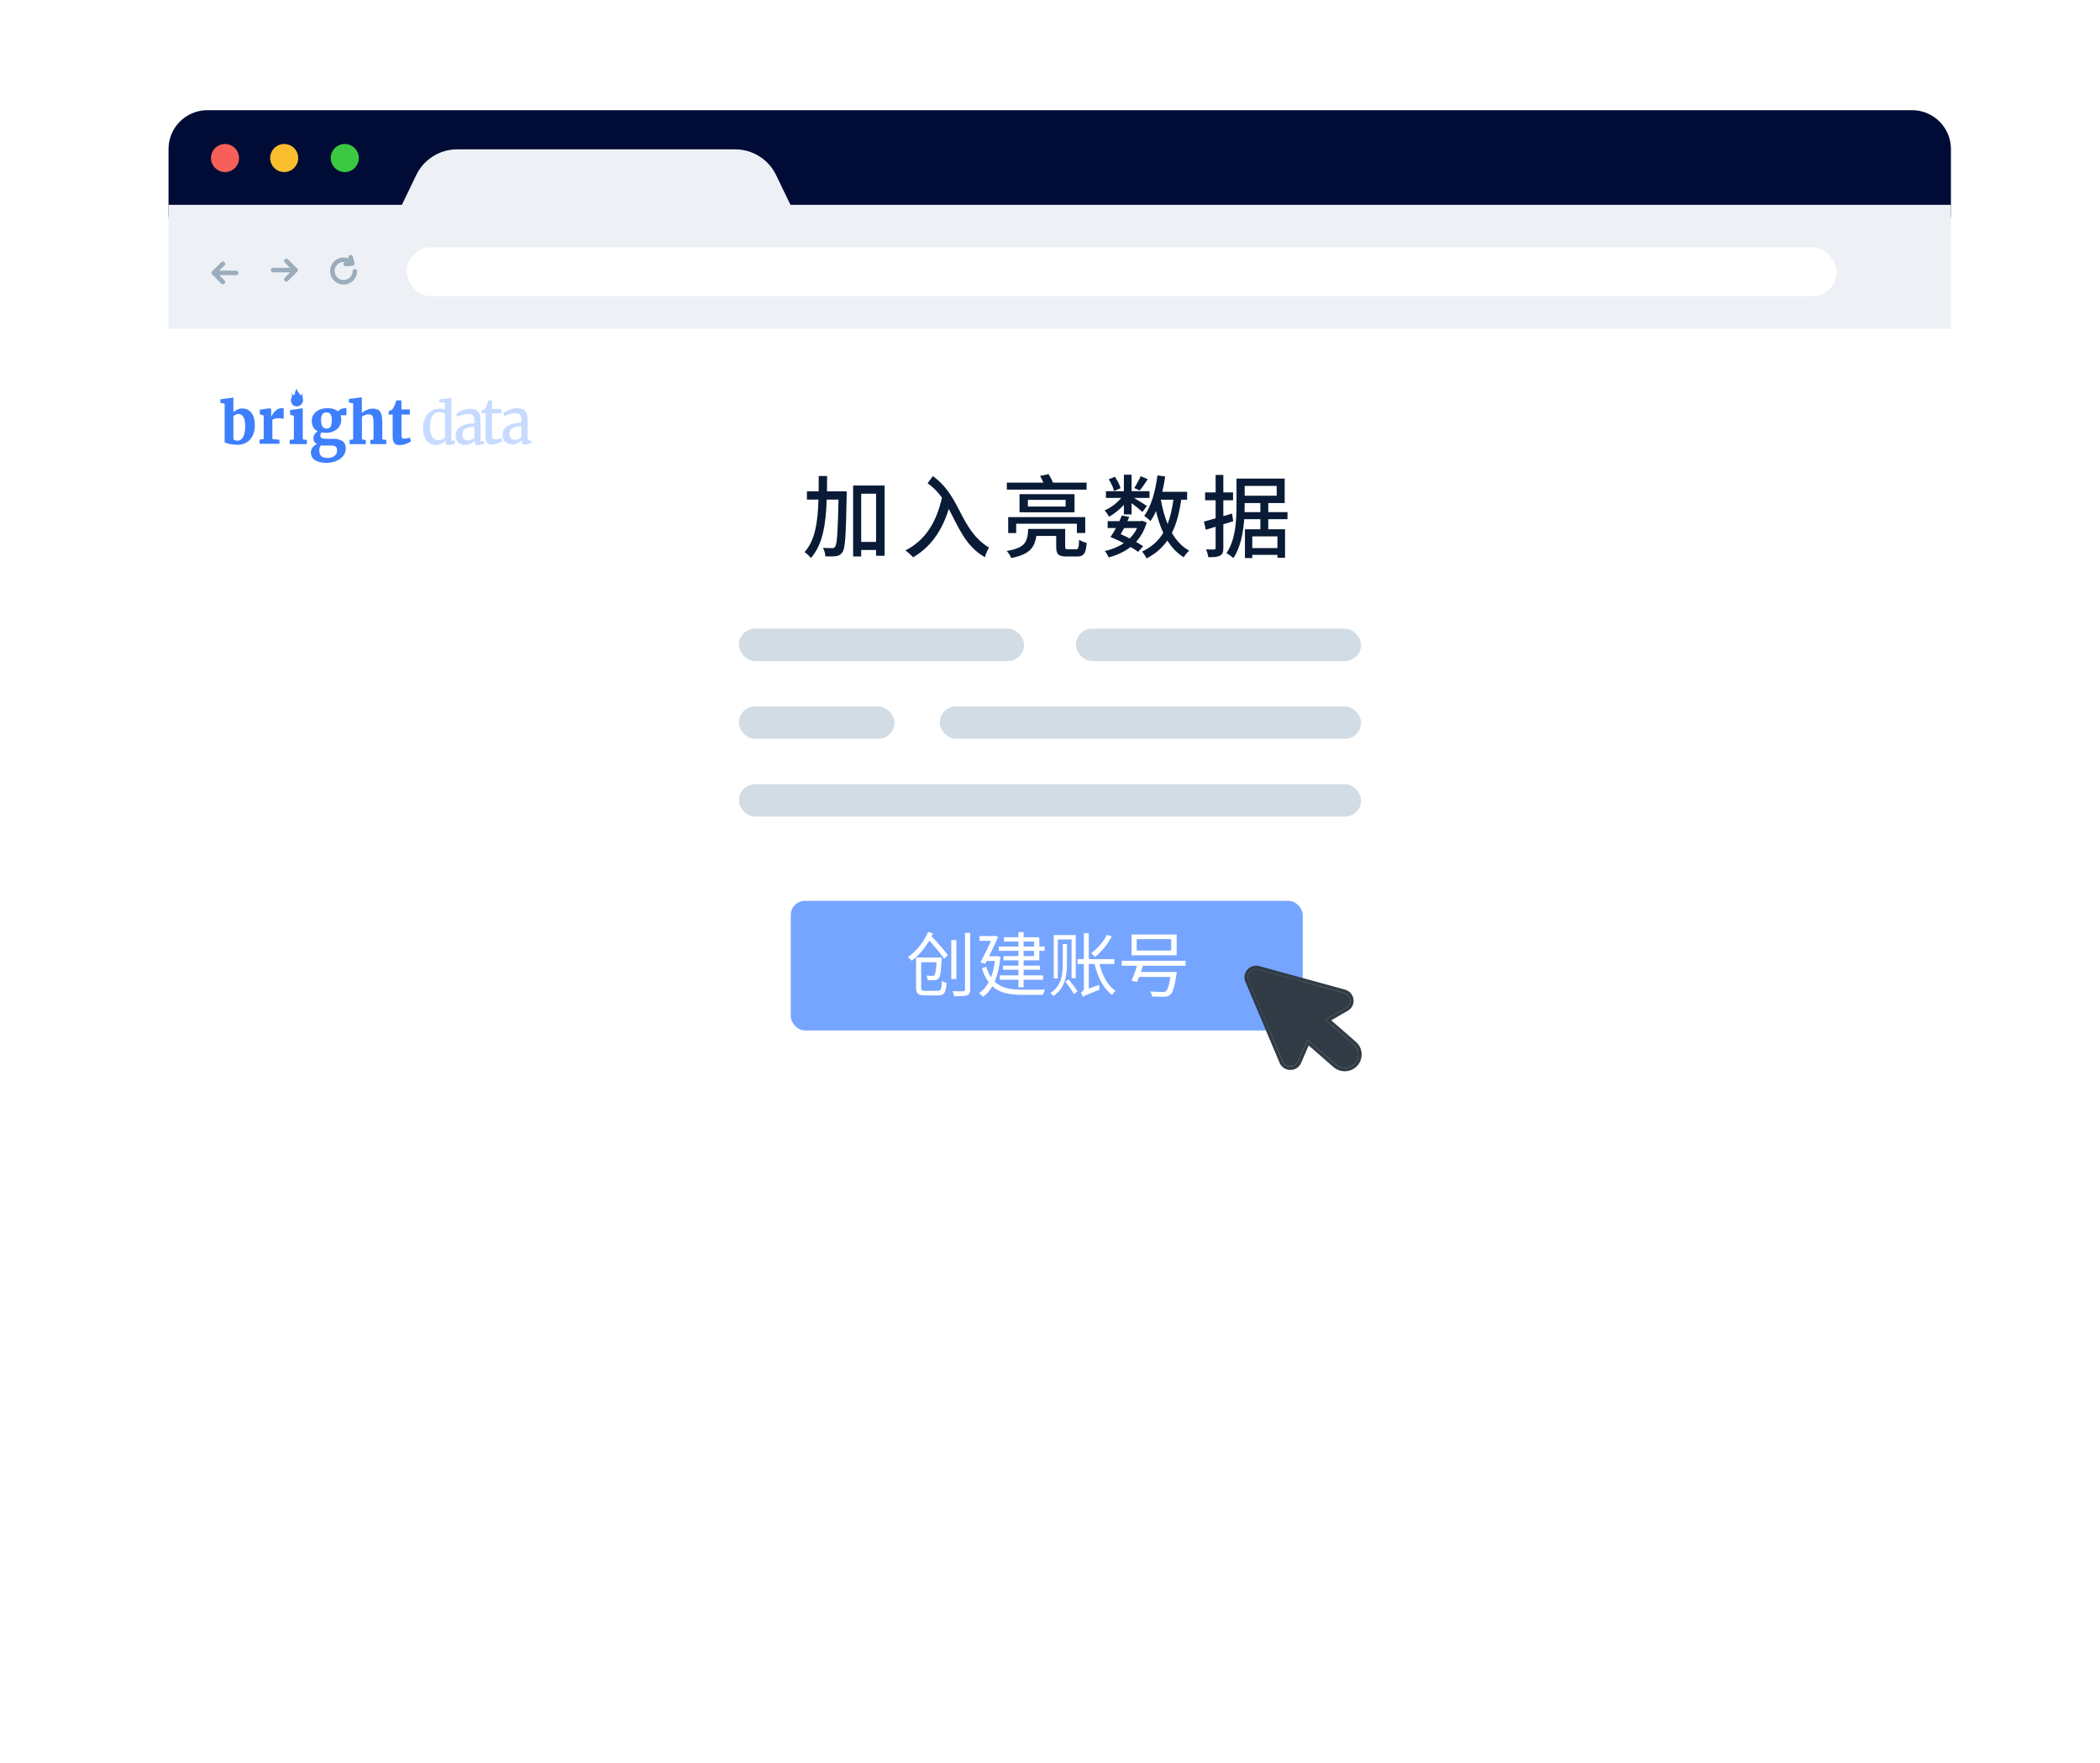
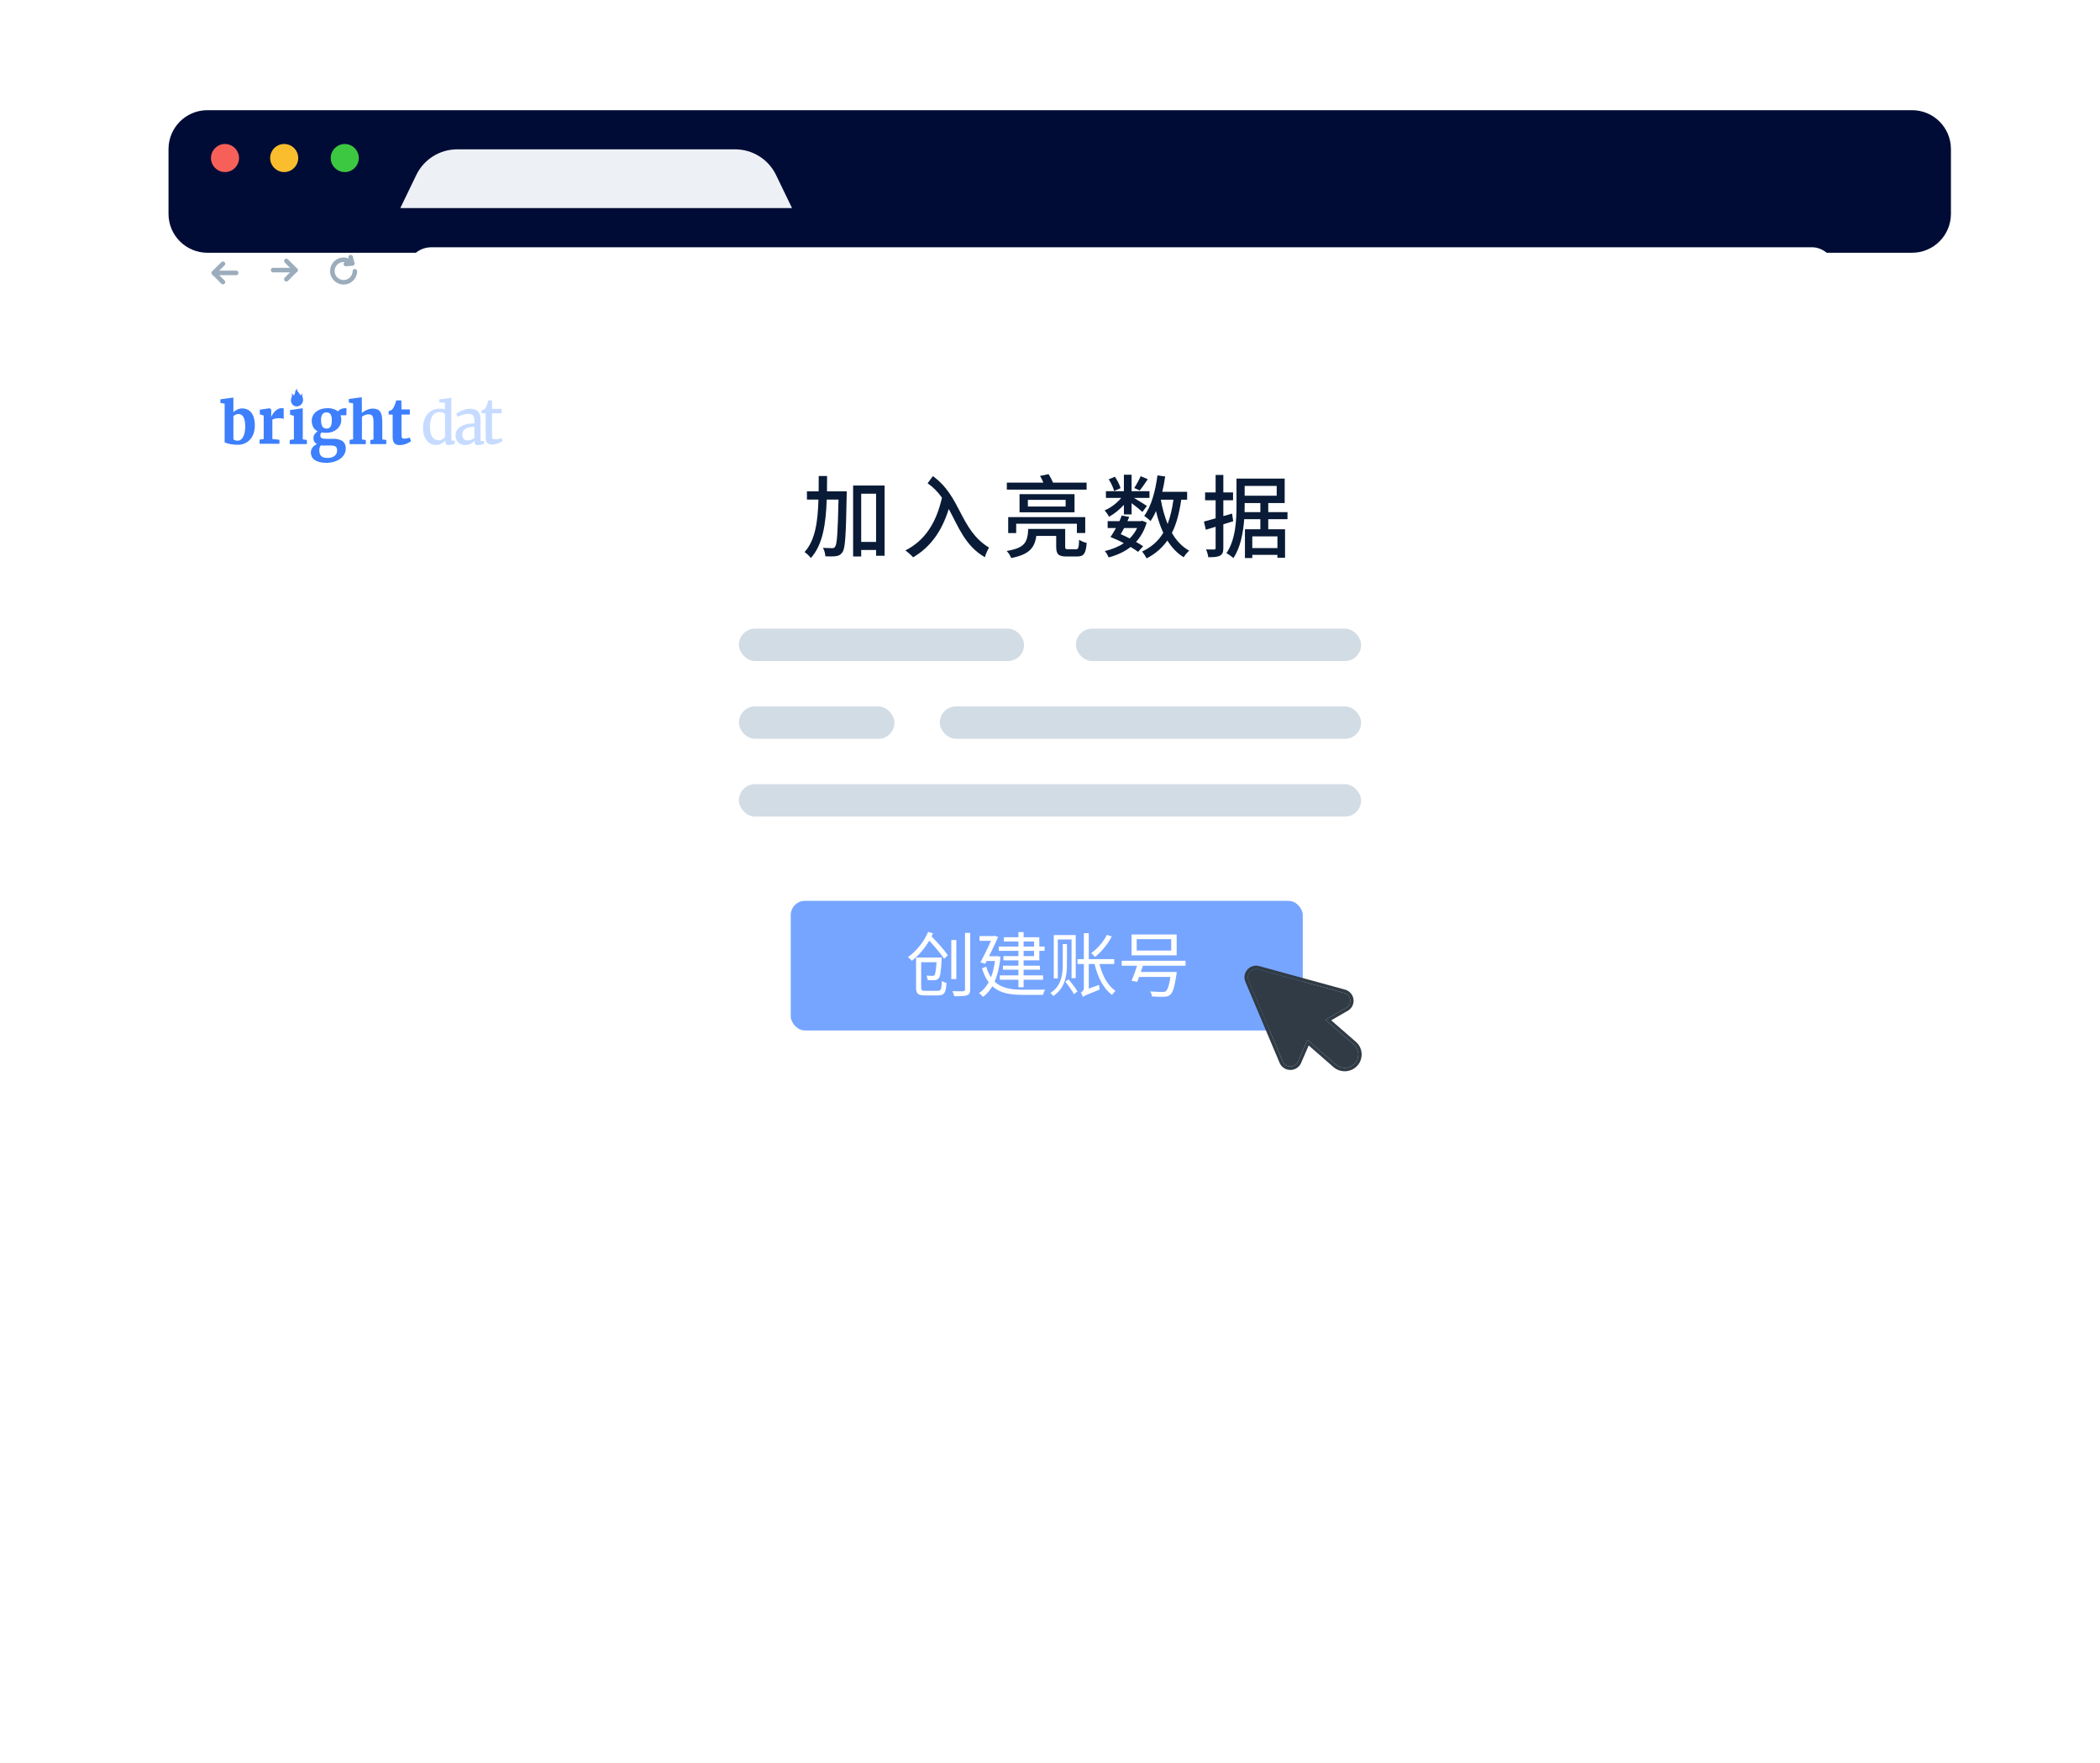
<svg xmlns="http://www.w3.org/2000/svg" width="324" height="272" viewBox="0 0 324 272" fill="none">
  <g filter="url(#filter0_d_2591_42343)">
    <rect x="26" y="17" width="275" height="167.216" rx="10" fill="white" />
  </g>
  <path d="M44.989 60.712C45.036 60.819 45.058 60.935 45.054 61.051C45.05 61.168 45.019 61.282 44.965 61.385C44.894 61.55 44.87 61.732 44.896 61.91C44.922 62.088 44.996 62.256 45.11 62.395C45.22 62.529 45.369 62.627 45.536 62.676C45.703 62.724 45.881 62.721 46.046 62.666C46.285 62.596 46.488 62.438 46.616 62.225C46.745 62.012 46.788 61.758 46.737 61.514C46.701 61.255 46.556 60.996 46.689 60.712C46.568 60.775 46.568 60.775 46.422 61.035C46.288 60.867 46.168 60.685 46.022 60.505C45.901 60.362 45.78 60.233 45.852 60C45.725 60.064 45.63 60.176 45.585 60.31C45.548 60.438 45.524 60.569 45.499 60.699C45.49 60.764 45.467 60.827 45.431 60.883C45.396 60.939 45.349 60.986 45.294 61.022C45.237 60.883 45.127 60.772 44.989 60.712V60.712Z" fill="#3D7FFC" />
  <path d="M34.66 68.254V62.285L34 62.167V61.614L35.72 61.382L36.009 61.34V63.61C36.083 63.528 36.167 63.456 36.26 63.395C36.356 63.323 36.46 63.26 36.569 63.208C36.687 63.153 36.81 63.108 36.936 63.074C37.075 63.038 37.219 63.02 37.362 63.021C37.62 63.018 37.876 63.066 38.114 63.164C38.353 63.265 38.565 63.42 38.732 63.618C38.925 63.863 39.069 64.141 39.158 64.439C39.27 64.839 39.323 65.254 39.316 65.669C39.319 66.065 39.26 66.459 39.141 66.837C39.032 67.18 38.856 67.498 38.623 67.772C38.398 68.037 38.119 68.25 37.805 68.397C37.462 68.555 37.088 68.634 36.711 68.629C36.448 68.629 36.187 68.614 35.926 68.584C35.718 68.562 35.513 68.526 35.31 68.477C35.165 68.444 35.023 68.401 34.884 68.35C34.807 68.325 34.732 68.293 34.66 68.254V68.254ZM36.806 63.884C36.641 63.879 36.477 63.916 36.33 63.99C36.209 64.05 36.102 64.132 36.012 64.232V67.762C36.066 67.846 36.149 67.907 36.246 67.931C36.377 67.977 36.516 67.998 36.655 67.995C36.842 68.001 37.026 67.941 37.173 67.826C37.329 67.701 37.455 67.542 37.54 67.362C37.644 67.144 37.717 66.913 37.758 66.676C37.81 66.399 37.835 66.118 37.834 65.837C37.837 65.56 37.816 65.284 37.774 65.01C37.744 64.796 37.679 64.589 37.583 64.395C37.51 64.242 37.398 64.11 37.257 64.014C37.123 63.926 36.966 63.881 36.806 63.884V63.884Z" fill="#3D7FFC" />
  <path d="M40.049 68.47V67.834L40.685 67.745V64.121L40.083 63.924V63.219L41.588 62.99H41.612L41.846 63.195V63.587L41.838 64.318H41.855C41.906 64.187 41.97 64.062 42.046 63.944C42.145 63.784 42.26 63.635 42.389 63.498C42.525 63.353 42.683 63.23 42.857 63.133C43.032 63.033 43.231 62.981 43.433 62.982C43.502 62.98 43.572 62.983 43.641 62.991C43.691 63 43.732 63.009 43.769 63.018V64.649C43.691 64.607 43.606 64.58 43.518 64.569C43.358 64.539 43.196 64.524 43.033 64.525C42.933 64.525 42.825 64.534 42.724 64.542C42.626 64.551 42.528 64.569 42.432 64.596C42.35 64.613 42.269 64.637 42.19 64.667C42.132 64.687 42.075 64.714 42.023 64.747V67.743L43.117 67.858V68.474L40.049 68.47Z" fill="#3D7FFC" />
  <path d="M44.701 68.522V67.886L45.344 67.797V64.178L44.751 63.973V63.27L46.371 63.038L46.714 63.001V67.79L47.35 67.888V68.523L44.701 68.522Z" fill="#3D7FFC" />
  <path d="M50.294 66.783C50.062 66.785 49.831 66.766 49.602 66.727C49.55 66.785 49.507 66.851 49.475 66.922C49.438 67.004 49.42 67.093 49.423 67.183C49.418 67.28 49.439 67.376 49.483 67.462C49.529 67.532 49.596 67.587 49.674 67.619C49.778 67.663 49.889 67.688 50.002 67.694C50.141 67.703 50.296 67.712 50.478 67.712H51.386C51.9 67.677 52.413 67.8 52.855 68.065C53.024 68.207 53.156 68.387 53.241 68.59C53.325 68.794 53.359 69.015 53.34 69.234C53.345 69.551 53.261 69.863 53.098 70.135C52.935 70.409 52.714 70.643 52.45 70.821C52.162 71.017 51.844 71.164 51.509 71.257C51.146 71.362 50.77 71.415 50.392 71.415H50.383C50.014 71.424 49.644 71.383 49.285 71.294C49.017 71.227 48.763 71.114 48.533 70.961C48.348 70.831 48.199 70.656 48.101 70.452C48.006 70.249 47.958 70.027 47.962 69.803C47.962 69.657 47.988 69.512 48.04 69.375C48.092 69.245 48.161 69.123 48.248 69.013C48.333 68.901 48.435 68.804 48.551 68.724C48.66 68.644 48.779 68.578 48.906 68.53C48.743 68.44 48.604 68.312 48.499 68.158C48.403 67.999 48.355 67.816 48.361 67.629C48.354 67.405 48.417 67.184 48.542 66.998C48.67 66.821 48.828 66.667 49.009 66.543C48.717 66.411 48.476 66.186 48.326 65.903C48.172 65.602 48.094 65.267 48.101 64.928C48.097 64.652 48.159 64.378 48.282 64.13C48.403 63.892 48.574 63.683 48.784 63.517C49.007 63.345 49.258 63.213 49.527 63.128C49.82 63.034 50.127 62.988 50.434 62.99H50.443C51.046 62.943 51.646 63.111 52.138 63.463C52.189 63.402 52.247 63.346 52.311 63.297C52.388 63.235 52.472 63.182 52.561 63.139C52.661 63.091 52.765 63.054 52.873 63.028C52.991 62.998 53.113 62.982 53.235 62.981H53.451V64.077H52.548C52.583 64.183 52.609 64.292 52.625 64.402C52.643 64.525 52.652 64.649 52.651 64.773C52.654 65.052 52.595 65.328 52.478 65.581C52.362 65.824 52.198 66.042 51.995 66.22C51.775 66.403 51.523 66.544 51.251 66.638C50.943 66.74 50.619 66.789 50.294 66.783ZM50.06 68.76C49.878 68.76 49.696 68.744 49.516 68.713C49.447 68.799 49.389 68.892 49.343 68.992C49.285 69.143 49.258 69.304 49.265 69.466C49.26 69.654 49.286 69.843 49.343 70.023C49.391 70.165 49.474 70.292 49.584 70.394C49.698 70.494 49.834 70.564 49.981 70.598C50.159 70.645 50.343 70.667 50.526 70.662H50.535C50.718 70.663 50.901 70.642 51.078 70.598C51.247 70.556 51.408 70.488 51.554 70.394C51.69 70.304 51.802 70.183 51.883 70.041C51.97 69.892 52.014 69.722 52.01 69.549C52.011 69.424 51.996 69.299 51.967 69.178C51.943 69.079 51.889 68.992 51.811 68.927C51.723 68.856 51.62 68.808 51.509 68.788C51.347 68.755 51.181 68.74 51.016 68.742H50.058L50.06 68.76ZM50.406 66.135C50.543 66.138 50.678 66.103 50.795 66.033C50.898 65.966 50.981 65.873 51.037 65.764C51.099 65.635 51.14 65.497 51.158 65.356C51.183 65.193 51.194 65.028 51.193 64.864C51.218 64.54 51.152 64.215 51.002 63.926C50.93 63.826 50.833 63.747 50.721 63.697C50.608 63.646 50.485 63.626 50.362 63.639H50.353C50.233 63.63 50.112 63.653 50.003 63.705C49.894 63.757 49.8 63.837 49.731 63.936C49.581 64.204 49.512 64.51 49.532 64.817C49.532 64.994 49.546 65.171 49.575 65.346C49.6 65.492 49.646 65.632 49.713 65.764C49.779 65.874 49.871 65.967 49.981 66.033C50.112 66.104 50.258 66.139 50.406 66.134V66.135Z" fill="#3D7FFC" />
  <path d="M53.938 68.519V67.883L54.481 67.785V62.233L53.821 62.117V61.564L55.534 61.332L55.633 61.314H55.819L55.834 63.047L55.819 63.721C55.896 63.654 55.979 63.595 56.068 63.546C56.194 63.454 56.328 63.373 56.469 63.304C56.628 63.23 56.793 63.168 56.962 63.117C57.145 63.071 57.333 63.048 57.521 63.047C57.764 63.042 58.005 63.085 58.231 63.175C58.416 63.258 58.573 63.395 58.682 63.567C58.803 63.772 58.882 64 58.916 64.236C58.961 64.552 58.983 64.871 58.979 65.19V67.793L59.598 67.891V68.527H57.134V67.911L57.627 67.804V65.178C57.63 64.991 57.618 64.803 57.593 64.617C57.581 64.48 57.542 64.347 57.477 64.225C57.427 64.126 57.344 64.048 57.243 64.002C57.119 63.952 56.985 63.928 56.851 63.931C56.755 63.93 56.66 63.942 56.567 63.967C56.466 63.994 56.375 64.02 56.291 64.047C56.205 64.079 56.121 64.117 56.041 64.163C55.972 64.203 55.905 64.248 55.841 64.296V67.8L56.442 67.898V68.534H53.937L53.938 68.519Z" fill="#3D7FFC" />
  <path d="M60.582 67.43V63.971H59.964V63.436C59.989 63.427 60.022 63.418 60.072 63.4C60.121 63.383 60.172 63.356 60.231 63.337C60.289 63.318 60.331 63.292 60.382 63.273C60.412 63.264 60.44 63.249 60.465 63.229C60.598 63.1 60.703 62.945 60.774 62.774C60.807 62.711 60.832 62.641 60.874 62.551C60.916 62.461 60.938 62.382 60.974 62.291C61.01 62.201 61.038 62.113 61.065 62.024C61.091 61.935 61.114 61.855 61.139 61.782H61.924L61.941 63.173H63.235V63.975H61.943V66.579C61.943 66.829 61.943 67.024 61.951 67.176C61.953 67.288 61.97 67.399 62.001 67.506C62.011 67.539 62.028 67.569 62.051 67.593C62.074 67.618 62.103 67.637 62.135 67.649C62.213 67.673 62.294 67.685 62.376 67.685H62.385C62.46 67.683 62.535 67.677 62.61 67.667C62.686 67.656 62.762 67.642 62.836 67.622C62.911 67.605 62.978 67.587 63.044 67.569C63.099 67.555 63.152 67.537 63.203 67.516H63.212L63.42 68.069C63.318 68.15 63.209 68.223 63.094 68.285C62.956 68.359 62.814 68.424 62.668 68.481C62.508 68.543 62.343 68.591 62.175 68.624C62.005 68.659 61.832 68.677 61.658 68.677H61.65C61.482 68.682 61.315 68.654 61.157 68.597C61.026 68.547 60.911 68.464 60.823 68.356C60.735 68.239 60.672 68.105 60.639 67.963C60.597 67.789 60.578 67.61 60.582 67.43V67.43Z" fill="#3D7FFC" />
  <path d="M67.24 68.657C66.981 68.657 66.725 68.602 66.488 68.496C66.244 68.384 66.029 68.216 65.862 68.006C65.667 67.76 65.52 67.479 65.428 67.179C65.313 66.798 65.259 66.4 65.269 66.002C65.265 65.609 65.324 65.218 65.444 64.843C65.555 64.503 65.727 64.186 65.953 63.908C66.174 63.644 66.451 63.43 66.763 63.283C67.101 63.129 67.469 63.053 67.84 63.06C67.98 63.06 68.119 63.069 68.258 63.087C68.391 63.105 68.525 63.123 68.65 63.151V62.158L67.781 62.068V61.623L69.402 61.419H69.426L69.643 61.389V67.988H70.168V68.488C70.041 68.523 69.901 68.559 69.734 68.603C69.562 68.647 69.385 68.669 69.208 68.667C69.138 68.666 69.069 68.66 69 68.649C68.944 68.64 68.891 68.616 68.849 68.578C68.805 68.538 68.773 68.485 68.759 68.427C68.737 68.343 68.725 68.256 68.726 68.169V67.963C68.643 68.055 68.553 68.142 68.458 68.221C68.357 68.311 68.245 68.386 68.124 68.445C67.993 68.51 67.856 68.564 67.715 68.605C67.559 68.638 67.4 68.655 67.24 68.657V68.657ZM67.649 67.935C67.762 67.934 67.874 67.919 67.984 67.89C68.081 67.858 68.176 67.82 68.267 67.774C68.347 67.731 68.422 67.681 68.493 67.624C68.554 67.577 68.61 67.523 68.659 67.463V63.878C68.632 63.834 68.595 63.798 68.551 63.771C68.489 63.73 68.421 63.697 68.35 63.673C68.267 63.642 68.18 63.62 68.092 63.61C67.992 63.591 67.891 63.582 67.79 63.583C67.6 63.579 67.411 63.619 67.238 63.699C67.055 63.785 66.897 63.916 66.779 64.08C66.633 64.29 66.528 64.526 66.47 64.776C66.388 65.117 66.345 65.467 66.343 65.819C66.331 66.139 66.361 66.46 66.433 66.772C66.487 67.006 66.58 67.229 66.709 67.432C66.814 67.592 66.958 67.723 67.126 67.814C67.29 67.892 67.468 67.934 67.648 67.938L67.649 67.935Z" fill="#C6DBFF" />
  <path d="M70.293 67.161C70.291 66.953 70.331 66.747 70.41 66.554C70.487 66.377 70.598 66.216 70.736 66.082C70.881 65.945 71.044 65.828 71.221 65.735C71.412 65.636 71.614 65.558 71.822 65.502C72.043 65.439 72.27 65.395 72.499 65.369C72.733 65.342 72.966 65.325 73.193 65.316V65.066C73.194 64.878 73.18 64.69 73.151 64.504C73.125 64.371 73.074 64.244 73.001 64.13C72.929 64.031 72.826 63.959 72.708 63.925C72.56 63.877 72.405 63.856 72.249 63.861C72.09 63.863 71.93 63.878 71.773 63.906C71.614 63.942 71.464 63.977 71.314 64.022C71.164 64.066 71.038 64.12 70.913 64.165C70.789 64.21 70.688 64.263 70.604 64.307H70.596L70.396 63.852C70.487 63.773 70.584 63.701 70.688 63.638C70.849 63.542 71.017 63.456 71.189 63.38C71.391 63.297 71.597 63.225 71.807 63.166C72.022 63.106 72.244 63.075 72.467 63.075C72.731 63.071 72.996 63.104 73.251 63.173C73.448 63.236 73.626 63.346 73.769 63.495C73.91 63.661 74.008 63.86 74.053 64.074C74.115 64.361 74.143 64.655 74.136 64.949V68.051H74.68V68.506C74.621 68.523 74.554 68.541 74.479 68.559C74.404 68.577 74.32 68.595 74.237 68.612C74.152 68.632 74.066 68.647 73.979 68.657C73.896 68.667 73.812 68.673 73.728 68.675C73.656 68.677 73.583 68.674 73.511 68.666C73.456 68.659 73.404 68.637 73.361 68.602C73.317 68.563 73.287 68.51 73.277 68.452C73.258 68.364 73.25 68.274 73.253 68.184V68.006C73.211 68.041 73.152 68.095 73.069 68.175C72.97 68.259 72.864 68.333 72.751 68.397C72.614 68.478 72.468 68.544 72.317 68.594C72.15 68.649 71.975 68.676 71.8 68.674C71.604 68.676 71.409 68.645 71.224 68.584C71.047 68.525 70.883 68.434 70.739 68.316C70.593 68.187 70.478 68.025 70.405 67.844C70.322 67.626 70.284 67.394 70.293 67.161V67.161ZM72.189 67.963C72.263 67.962 72.335 67.953 72.406 67.936C72.49 67.919 72.582 67.892 72.673 67.865C72.765 67.832 72.854 67.793 72.941 67.75C73.026 67.706 73.106 67.656 73.183 67.599V65.85C72.885 65.846 72.587 65.879 72.297 65.948C72.094 65.997 71.901 66.085 71.73 66.207C71.597 66.302 71.492 66.431 71.428 66.582C71.369 66.72 71.338 66.868 71.337 67.018C71.334 67.166 71.356 67.314 71.401 67.455C71.439 67.564 71.499 67.665 71.577 67.75C71.651 67.824 71.743 67.879 71.844 67.91C71.956 67.947 72.072 67.966 72.189 67.966V67.963Z" fill="#C6DBFF" />
  <path d="M74.93 67.457V63.775H74.294V63.33C74.384 63.294 74.478 63.266 74.561 63.232C74.63 63.211 74.695 63.178 74.752 63.134C74.866 63.04 74.952 62.916 75.002 62.777C75.027 62.724 75.052 62.644 75.093 62.554C75.133 62.465 75.159 62.367 75.193 62.269C75.227 62.17 75.257 62.082 75.283 61.992C75.31 61.902 75.334 61.831 75.342 61.787H75.91V63.089H77.389V63.776H75.91V66.602C75.91 66.879 75.91 67.101 75.918 67.262C75.917 67.38 75.937 67.498 75.976 67.61C75.989 67.643 76.01 67.673 76.036 67.698C76.062 67.723 76.093 67.742 76.127 67.753C76.217 67.773 76.31 67.782 76.402 67.779H76.411C76.494 67.779 76.586 67.771 76.678 67.762C76.768 67.752 76.857 67.737 76.945 67.717C77.036 67.699 77.113 67.682 77.187 67.664C77.248 67.652 77.307 67.63 77.362 67.6H77.37L77.521 68.064C77.43 68.133 77.332 68.193 77.229 68.242C77.098 68.305 76.965 68.362 76.828 68.412C76.681 68.464 76.529 68.507 76.376 68.539C76.23 68.573 76.081 68.591 75.931 68.592H75.922C75.781 68.594 75.641 68.576 75.505 68.539C75.384 68.505 75.275 68.44 75.187 68.351C75.096 68.25 75.028 68.132 74.986 68.003C74.944 67.824 74.925 67.641 74.93 67.457V67.457Z" fill="#C6DBFF" />
-   <path d="M77.552 67.062C77.551 66.854 77.59 66.648 77.669 66.456C77.746 66.278 77.857 66.118 77.995 65.983C78.14 65.846 78.302 65.73 78.478 65.635C78.67 65.537 78.871 65.459 79.08 65.403C79.301 65.34 79.527 65.295 79.756 65.27C79.99 65.243 80.224 65.225 80.451 65.216V64.967C80.452 64.779 80.438 64.591 80.409 64.405C80.383 64.272 80.332 64.145 80.258 64.031C80.186 63.932 80.084 63.859 79.966 63.826C79.818 63.778 79.662 63.757 79.507 63.762C79.347 63.764 79.188 63.779 79.031 63.807C78.872 63.842 78.722 63.878 78.572 63.922C78.422 63.967 78.296 64.02 78.171 64.065C78.046 64.109 77.946 64.163 77.862 64.208H77.854L77.653 63.753C77.744 63.673 77.842 63.602 77.946 63.539C78.108 63.443 78.275 63.357 78.447 63.281C78.648 63.198 78.855 63.126 79.064 63.067C79.279 63.007 79.501 62.976 79.724 62.976C79.989 62.972 80.253 63.005 80.509 63.074C80.705 63.137 80.883 63.248 81.027 63.395C81.168 63.562 81.265 63.761 81.31 63.975C81.372 64.262 81.4 64.555 81.394 64.848V67.951H81.937V68.406C81.879 68.424 81.812 68.441 81.737 68.459C81.661 68.477 81.579 68.495 81.495 68.513C81.41 68.532 81.323 68.547 81.237 68.557C81.153 68.567 81.07 68.573 80.986 68.575C80.913 68.577 80.841 68.574 80.769 68.566C80.714 68.56 80.661 68.538 80.618 68.502C80.574 68.463 80.544 68.41 80.534 68.352C80.515 68.264 80.507 68.174 80.51 68.084V67.904C80.468 67.94 80.409 67.993 80.326 68.073C80.227 68.157 80.121 68.232 80.008 68.296C79.871 68.376 79.725 68.442 79.574 68.492C79.407 68.547 79.232 68.574 79.056 68.572C78.86 68.575 78.665 68.545 78.479 68.483C78.304 68.424 78.14 68.333 77.997 68.216C77.851 68.086 77.737 67.924 77.663 67.743C77.58 67.526 77.542 67.294 77.552 67.062V67.062ZM79.456 67.865C79.529 67.863 79.602 67.854 79.673 67.838C79.757 67.82 79.848 67.793 79.941 67.767C80.032 67.734 80.121 67.695 80.208 67.651C80.292 67.608 80.373 67.557 80.449 67.5V65.75C80.151 65.745 79.854 65.778 79.564 65.848C79.36 65.897 79.167 65.985 78.996 66.107C78.863 66.201 78.759 66.331 78.694 66.481C78.636 66.619 78.605 66.768 78.604 66.918C78.601 67.066 78.622 67.214 78.668 67.355C78.705 67.464 78.765 67.564 78.843 67.649C78.918 67.724 79.009 67.779 79.11 67.81C79.221 67.845 79.337 67.863 79.453 67.864L79.456 67.865Z" fill="#C6DBFF" />
  <path d="M26 23C26 19.686 28.686 17 32 17H295C298.314 17 301 19.686 301 23V33C301 36.314 298.314 39 295 39H32C28.686 39 26 36.314 26 33V23Z" fill="#000C36" />
  <path d="M36.882 24.385C36.882 25.572 35.903 26.552 34.715 26.552C33.528 26.552 32.549 25.572 32.549 24.385C32.549 23.197 33.528 22.218 34.715 22.218C35.903 22.218 36.882 23.197 36.882 24.385Z" fill="#F66058" />
  <path d="M46.012 24.385C46.012 25.572 45.032 26.552 43.845 26.552C42.658 26.552 41.679 25.572 41.679 24.385C41.679 23.197 42.658 22.218 43.845 22.218C45.062 22.218 46.012 23.197 46.012 24.385Z" fill="#F9BD2E" />
  <path d="M55.358 24.385C55.358 25.572 54.378 26.552 53.191 26.552C52.004 26.552 51.024 25.572 51.024 24.385C51.024 23.197 52.004 22.218 53.191 22.218C54.378 22.218 55.358 23.197 55.358 24.385Z" fill="#3CC840" />
  <path d="M64.229 26.999C65.397 24.581 67.846 23.044 70.532 23.044H113.427C116.113 23.044 118.562 24.581 119.73 26.999L122.199 32.11H61.76L64.229 26.999Z" fill="#EDF1F6" />
-   <rect x="26" y="31.606" width="275" height="19.139" fill="#EDF1F6" />
  <g clip-path="url(#clip0_2591_42343)">
    <path d="M36.437 42.11L32.983 42.11" stroke="#9BACBC" stroke-width="0.7" stroke-linecap="round" stroke-linejoin="round" />
    <path d="M34.396 43.525L32.983 42.111L34.396 40.698" stroke="#9BACBC" stroke-width="0.7" stroke-linecap="round" stroke-linejoin="round" />
  </g>
  <g clip-path="url(#clip1_2591_42343)">
    <path d="M42.137 41.677L45.591 41.677" stroke="#9BACBC" stroke-width="0.7" stroke-linecap="round" stroke-linejoin="round" />
    <path d="M44.178 40.263L45.591 41.676L44.178 43.089" stroke="#9BACBC" stroke-width="0.7" stroke-linecap="round" stroke-linejoin="round" />
  </g>
  <path d="M54.099 39.683L54.362 40.657L53.356 40.74" stroke="#9BACBC" stroke-width="0.7" stroke-linecap="round" stroke-linejoin="round" />
  <path d="M54.752 41.859C54.745 42.192 54.642 42.526 54.436 42.818C53.884 43.604 52.799 43.793 52.013 43.24C51.228 42.687 51.039 41.602 51.591 40.817C52.144 40.031 53.229 39.842 54.014 40.395L54.226 40.553" stroke="#9BACBC" stroke-width="0.7" stroke-linecap="round" />
  <rect x="62.768" y="38.154" width="220.604" height="7.555" rx="3.777" fill="white" />
  <g filter="url(#filter1_d_2591_42343)">
    <rect x="100" y="62" width="124" height="109" rx="8" fill="white" />
  </g>
  <path d="M127.592 75.816C127.606 75.046 127.606 74.248 127.606 73.45H126.318C126.318 74.262 126.318 75.046 126.304 75.816H124.498V77.09H126.276C126.178 80.478 125.786 83.362 124.134 85.182C124.442 85.378 124.89 85.812 125.1 86.106C126.948 84.062 127.424 80.828 127.55 77.09H129.37C129.258 82.13 129.146 83.964 128.852 84.342C128.726 84.552 128.6 84.58 128.376 84.58C128.138 84.58 127.578 84.566 126.962 84.538C127.186 84.888 127.326 85.448 127.34 85.84C127.984 85.868 128.6 85.868 128.992 85.812C129.44 85.742 129.706 85.602 129.986 85.196C130.42 84.566 130.518 82.494 130.63 76.446C130.644 76.278 130.644 75.816 130.644 75.816H127.592ZM132.87 83.614V76.18H135.166V83.614H132.87ZM131.624 74.92V85.868H132.87V84.86H135.166V85.756H136.482V74.92H131.624Z" fill="#091B36" />
  <path d="M143.118 74.57C144.028 75.2 144.728 75.942 145.33 76.796C144.462 80.632 142.74 83.39 139.688 84.93C140.024 85.168 140.654 85.714 140.878 85.994C143.566 84.412 145.316 81.962 146.38 78.532C147.85 81.234 148.928 84.272 151.966 85.98C152.036 85.574 152.372 84.86 152.596 84.496C148.046 81.71 148.34 76.656 143.93 73.464L143.118 74.57Z" fill="#091B36" />
  <path d="M167.646 74.472H162.466C162.312 74.094 162.032 73.548 161.78 73.156L160.464 73.436C160.646 73.744 160.842 74.122 160.982 74.472H155.34V75.55H167.646V74.472ZM167.436 82.242V79.792H155.55V82.256H156.782V80.814H166.148V82.242H167.436ZM164.412 78.154H158.588V77.132H164.412V78.154ZM157.3 76.25V79.05H165.784V76.25H157.3ZM164.804 84.748C164.412 84.748 164.342 84.706 164.342 84.314V81.612H158.644C158.532 83.67 158.154 84.538 155.312 85.014C155.578 85.266 155.9 85.77 156.012 86.106C158.77 85.56 159.624 84.566 159.89 82.69H162.956V84.328C162.956 85.518 163.278 85.868 164.594 85.868H166.162C167.198 85.868 167.534 85.448 167.66 83.768C167.296 83.698 166.75 83.474 166.498 83.278C166.442 84.538 166.372 84.748 166.022 84.748H164.804Z" fill="#091B36" />
  <path d="M175.99 73.478C175.752 74.024 175.332 74.794 174.996 75.298L175.836 75.676C176.214 75.242 176.662 74.57 177.082 73.94L175.99 73.478ZM172.882 75.326C172.756 74.822 172.378 74.094 172.014 73.562L171.062 73.954C171.426 74.514 171.776 75.27 171.888 75.76L172.882 75.326ZM173.4 79.372H174.59V77.636C175.206 78.098 175.92 78.672 176.256 78.994L176.956 78.07C176.662 77.874 175.64 77.23 174.954 76.824H177.348V75.788H174.59V73.254H173.4V75.788H170.628V76.824H172.994C172.322 77.636 171.328 78.392 170.418 78.756C170.67 79.008 170.964 79.442 171.104 79.736C171.888 79.316 172.728 78.63 173.4 77.902V79.372ZM175.444 81.472C175.15 82.088 174.758 82.62 174.296 83.082C173.834 82.844 173.372 82.62 172.91 82.424C173.078 82.13 173.26 81.808 173.442 81.472H175.444ZM176.368 84.286C176.074 84.076 175.682 83.852 175.276 83.614C176.004 82.816 176.564 81.836 176.914 80.632L176.214 80.352L176.004 80.408H173.946C174.044 80.184 174.142 79.974 174.226 79.764L173.064 79.54C172.98 79.82 172.854 80.1 172.714 80.408H170.894V81.472H172.182C171.888 81.976 171.608 82.48 171.328 82.858C171.986 83.124 172.714 83.446 173.386 83.81C172.532 84.384 171.538 84.776 170.46 85.028C170.684 85.266 170.936 85.728 171.048 86.008C172.322 85.672 173.47 85.154 174.436 84.398C174.884 84.65 175.276 84.916 175.584 85.154L176.368 84.286ZM181.044 77.104C180.848 78.532 180.554 79.764 180.148 80.856C179.686 79.708 179.336 78.448 179.098 77.104H181.044ZM183.158 77.104V75.886H179.322C179.504 75.13 179.658 74.332 179.77 73.52L178.58 73.352C178.258 75.802 177.628 78.126 176.536 79.596C176.816 79.778 177.306 80.184 177.502 80.408C177.81 79.96 178.104 79.442 178.356 78.854C178.636 80.086 179.014 81.206 179.476 82.214C178.72 83.474 177.67 84.412 176.214 85.098C176.424 85.35 176.788 85.896 176.9 86.162C178.272 85.448 179.308 84.538 180.106 83.404C180.778 84.468 181.604 85.364 182.626 85.98C182.822 85.672 183.186 85.196 183.48 84.972C182.374 84.356 181.492 83.418 180.806 82.228C181.52 80.828 181.954 79.134 182.248 77.104H183.158Z" fill="#091B36" />
  <path d="M190.27 80.422L190.088 79.246L188.744 79.638V77.188H190.242V75.984H188.744V73.282H187.554V75.984H185.93V77.188H187.554V79.974C186.868 80.17 186.252 80.352 185.748 80.478L186.042 81.738L187.554 81.276V84.538C187.554 84.734 187.484 84.79 187.302 84.79C187.148 84.79 186.63 84.79 186.07 84.776C186.238 85.112 186.392 85.672 186.42 85.98C187.302 85.98 187.862 85.938 188.24 85.728C188.618 85.532 188.744 85.182 188.744 84.538V80.898L190.27 80.422ZM192.02 79.022C192.034 78.672 192.034 78.35 192.034 78.042V77.622H194.456V79.022H192.02ZM196.976 74.976V76.488H192.034V74.976H196.976ZM197.088 84.566H193.21V82.76H197.088V84.566ZM198.642 80.114V79.022H195.674V77.622H198.208V73.842H190.774V78.042C190.774 80.24 190.648 83.264 189.22 85.364C189.528 85.49 190.06 85.896 190.298 86.106C191.404 84.468 191.81 82.158 191.964 80.114H194.456V81.668H192.076V86.106H193.21V85.616H197.088V86.064H198.264V81.668H195.674V80.114H198.642Z" fill="#091B36" />
  <rect x="114" y="97" width="44" height="5" rx="2.5" fill="#D2DCE4" />
  <rect x="166" y="97" width="44" height="5" rx="2.5" fill="#D2DCE4" />
  <rect x="114" y="109" width="24" height="5" rx="2.5" fill="#D2DCE4" />
  <rect x="145" y="109" width="65" height="5" rx="2.5" fill="#D2DCE4" />
  <rect x="114" y="121" width="96" height="5" rx="2.5" fill="#D2DCE4" />
  <rect x="122" y="139" width="79" height="20" rx="2.195" fill="#76A5FF" />
  <path d="M142.78 152.881C142.223 152.881 142.124 152.805 142.124 152.4V148.466H144.496C144.408 149.788 144.299 150.313 144.179 150.477C144.092 150.564 144.004 150.575 143.862 150.575C143.698 150.575 143.327 150.575 142.933 150.531C143.031 150.728 143.108 151.012 143.13 151.231C143.567 151.264 143.982 151.253 144.201 151.242C144.474 151.209 144.66 151.143 144.824 150.958C145.075 150.684 145.173 149.952 145.283 148.073C145.294 147.974 145.294 147.745 145.294 147.745H141.338V152.4C141.338 153.351 141.665 153.591 142.715 153.591H144.736C145.698 153.591 145.938 153.176 146.037 151.668C145.818 151.624 145.501 151.493 145.315 151.373C145.261 152.652 145.184 152.881 144.682 152.881H142.78ZM143.195 143.789C142.616 145.199 141.469 146.696 140.092 147.679C140.267 147.81 140.551 148.095 140.682 148.248C141.753 147.417 142.682 146.324 143.37 145.144C144.234 146.073 145.173 147.198 145.665 147.931L146.244 147.395C145.72 146.619 144.627 145.406 143.731 144.488C143.807 144.324 143.884 144.182 143.949 144.018L143.195 143.789ZM147.545 145.046H146.769V151.067H147.545V145.046ZM148.889 143.942V152.673C148.889 152.87 148.802 152.936 148.605 152.947C148.397 152.958 147.709 152.968 146.944 152.936C147.064 153.154 147.184 153.504 147.228 153.712C148.244 153.723 148.845 153.701 149.195 153.57C149.534 153.438 149.687 153.22 149.687 152.673V143.942H148.889Z" fill="white" />
  <path d="M154.102 146.051V146.718H161.172V146.051H154.102ZM154.746 149.002V149.624H160.451V149.002H154.746ZM154.255 150.499V151.176H160.932V150.499H154.255ZM157.129 143.822V152.335H157.927V143.822H157.129ZM154.889 144.619V145.275H159.544V147.526H154.812V148.182H160.353V144.619H154.889ZM151.129 144.434V145.166H153.49V144.434H151.129ZM153.195 144.434V144.532C152.79 145.45 151.949 147.22 151.271 148.499L152.014 148.706C152.681 147.406 153.501 145.712 154.003 144.565L153.446 144.39L153.315 144.434H153.195ZM152.124 147.548L152.025 148.28H153.916V147.548H152.124ZM153.577 147.548V147.712C153.304 150.531 152.43 152.313 151.042 153.242C151.228 153.351 151.534 153.646 151.665 153.81C153.085 152.783 154.036 150.827 154.364 147.646L153.894 147.526L153.741 147.548H153.577ZM152.156 149.155L151.501 149.406C152.561 152.837 154.67 153.504 157.828 153.504H160.91C160.965 153.264 161.118 152.892 161.249 152.706C160.67 152.717 158.309 152.717 157.85 152.717C155.074 152.717 153.042 152.171 152.156 149.155Z" fill="white" />
  <path d="M170.778 144.248C170.232 145.341 169.314 146.39 168.352 147.067C168.527 147.209 168.811 147.504 168.942 147.657C169.904 146.892 170.909 145.712 171.532 144.488L170.778 144.248ZM163.205 144.958H165.325V150.936H165.97V144.281H162.582V150.969H163.205V144.958ZM164.615 145.668H163.97V148.761C163.97 150.149 163.85 152.116 162.057 153.209C162.21 153.318 162.396 153.548 162.495 153.69C164.407 152.444 164.615 150.357 164.615 148.761V145.668ZM164.352 151.471C164.855 152.072 165.434 152.892 165.686 153.406L166.243 152.979C165.959 152.488 165.358 151.69 164.855 151.111L164.352 151.471ZM171.915 148.75V147.996H167.98V143.996H167.226V147.996H166.243V148.75H167.226V152.433C167.226 152.859 166.931 153.067 166.746 153.154C166.877 153.307 167.019 153.624 167.073 153.821C167.248 153.668 167.565 153.526 169.663 152.684C169.62 152.509 169.587 152.193 169.587 151.963L167.98 152.542V148.75H168.877C169.357 150.805 170.264 152.564 171.576 153.515C171.707 153.307 171.947 153.023 172.122 152.892C170.92 152.116 170.068 150.531 169.631 148.75H171.915Z" fill="white" />
  <path d="M175.379 144.914H180.701V146.674H175.379V144.914ZM174.581 144.193V147.406H181.542V144.193H174.581ZM173.062 148.248V149.012H182.908V148.248H173.062ZM175.401 149.974V150.739H180.974V149.974H175.401ZM180.679 149.974L180.668 150.094C180.439 151.887 180.187 152.695 179.859 152.958C179.728 153.045 179.586 153.056 179.324 153.056C179.029 153.056 178.231 153.045 177.455 152.979C177.608 153.198 177.717 153.526 177.739 153.755C178.504 153.799 179.226 153.821 179.597 153.799C180.023 153.777 180.286 153.723 180.548 153.493C180.963 153.132 181.225 152.28 181.51 150.357C181.531 150.236 181.553 149.974 181.553 149.974H180.679ZM175.608 148.455C175.335 149.373 174.909 150.586 174.581 151.34L175.455 151.493C175.772 150.739 176.177 149.548 176.472 148.586L175.608 148.455Z" fill="white" />
  <path d="M208.855 161.155L208.584 160.919C208.566 160.905 208.552 160.891 208.534 160.877L204.485 157.346L207.774 155.45L207.809 155.425C208.195 155.136 208.381 154.667 208.295 154.198C208.209 153.73 207.87 153.356 207.413 153.215L194.181 149.585L194.174 149.582C193.692 149.437 193.185 149.582 192.849 149.955C192.517 150.329 192.435 150.843 192.639 151.298L197.926 163.82C198.123 164.253 198.541 164.539 199.023 164.563C199.505 164.588 199.954 164.348 200.197 163.936L200.219 163.897L201.718 160.44L206.085 164.253C206.453 164.574 206.902 164.743 207.359 164.768C207.974 164.8 208.598 164.563 209.038 164.074C209.048 164.059 209.062 164.045 209.073 164.035C209.398 163.654 209.559 163.189 209.562 162.724C209.566 162.142 209.327 161.568 208.855 161.155Z" fill="#303B45" />
  <path fill-rule="evenodd" clip-rule="evenodd" d="M209.2 160.759C209.79 161.276 210.091 161.998 210.087 162.727L210.087 162.728C210.082 163.312 209.88 163.898 209.471 164.376L209.457 164.393L209.443 164.408L209.442 164.409L209.427 164.425C208.877 165.039 208.095 165.333 207.33 165.293L207.329 165.293C206.761 165.263 206.198 165.052 205.737 164.65L201.912 161.31L200.689 164.13L200.652 164.197L200.649 164.203C200.305 164.787 199.669 165.123 198.994 165.089C198.316 165.054 197.723 164.651 197.445 164.037L197.442 164.031L192.154 151.507C191.868 150.862 191.988 150.13 192.454 149.605L192.456 149.603C192.927 149.079 193.645 148.874 194.323 149.077L194.365 149.09L194.367 149.091L207.558 152.71L207.566 152.712C208.205 152.909 208.689 153.437 208.81 154.104C208.933 154.772 208.666 155.439 208.123 155.846L208.115 155.852L208.053 155.895L205.384 157.433L208.87 160.474C208.886 160.487 208.899 160.498 208.904 160.503C208.907 160.505 208.909 160.507 208.91 160.508L208.918 160.514L209.2 160.759ZM208.532 160.877L204.483 157.346L207.772 155.449L207.807 155.425C208.193 155.136 208.379 154.667 208.293 154.198C208.207 153.73 207.868 153.356 207.411 153.215L194.179 149.585L194.172 149.581C193.69 149.437 193.183 149.581 192.847 149.955C192.515 150.329 192.433 150.843 192.637 151.298L197.924 163.82C198.121 164.253 198.539 164.539 199.021 164.563C199.503 164.588 199.952 164.348 200.195 163.936L200.217 163.897L201.716 160.44L206.083 164.253C206.451 164.574 206.9 164.743 207.357 164.768C207.971 164.8 208.596 164.563 209.035 164.074C209.046 164.059 209.06 164.045 209.071 164.035C209.396 163.654 209.557 163.189 209.56 162.724C209.564 162.142 209.325 161.568 208.853 161.155L208.582 160.919C208.573 160.912 208.565 160.905 208.557 160.898C208.549 160.891 208.541 160.884 208.532 160.877Z" fill="#303B45" />
  <path d="M207.467 164.778C207.428 164.778 207.393 164.778 207.353 164.775C206.875 164.75 206.432 164.571 206.071 164.257L201.716 160.461L200.223 163.904L200.202 163.943C199.959 164.359 199.506 164.602 199.02 164.574C198.534 164.549 198.113 164.26 197.913 163.823L192.625 151.301C192.418 150.843 192.5 150.325 192.84 149.948C193.175 149.571 193.686 149.43 194.175 149.574L194.182 149.578L207.414 153.208C207.878 153.349 208.217 153.726 208.303 154.198C208.389 154.671 208.203 155.146 207.814 155.435L207.778 155.46L204.501 157.349L208.539 160.87C208.556 160.884 208.571 160.898 208.589 160.912L208.86 161.148C209.317 161.547 209.574 162.118 209.57 162.717C209.567 163.2 209.392 163.668 209.078 164.035C209.067 164.049 209.053 164.063 209.042 164.074C208.642 164.528 208.071 164.778 207.467 164.778ZM201.708 160.426L206.089 164.246C206.446 164.556 206.886 164.733 207.357 164.757C207.996 164.789 208.603 164.539 209.028 164.067C209.038 164.052 209.053 164.038 209.063 164.028C209.374 163.661 209.545 163.2 209.549 162.72C209.553 162.125 209.296 161.561 208.846 161.166L208.574 160.93C208.556 160.916 208.542 160.902 208.524 160.888L204.465 157.346L204.476 157.339L207.764 155.442L207.8 155.418C208.182 155.132 208.367 154.667 208.282 154.202C208.196 153.74 207.86 153.367 207.407 153.229L194.179 149.596L194.171 149.592C193.693 149.451 193.19 149.592 192.858 149.962C192.522 150.332 192.443 150.843 192.647 151.294L197.935 163.816C198.127 164.246 198.545 164.528 199.024 164.553C199.502 164.578 199.948 164.341 200.187 163.929L200.209 163.89L201.708 160.426Z" fill="#303B45" />
  <defs>
    <filter id="filter0_d_2591_42343" x="5" y="0" width="319" height="211.216" filterUnits="userSpaceOnUse" color-interpolation-filters="sRGB">
      <feFlood flood-opacity="0" result="BackgroundImageFix" />
      <feColorMatrix in="SourceAlpha" type="matrix" values="0 0 0 0 0 0 0 0 0 0 0 0 0 0 0 0 0 0 127 0" result="hardAlpha" />
      <feOffset dx="1" dy="5" />
      <feGaussianBlur stdDeviation="11" />
      <feColorMatrix type="matrix" values="0 0 0 0 0 0 0 0 0 0.049 0 0 0 0 0.221 0 0 0 0.06 0" />
      <feBlend mode="normal" in2="BackgroundImageFix" result="effect1_dropShadow_2591_42343" />
      <feBlend mode="normal" in="SourceGraphic" in2="effect1_dropShadow_2591_42343" result="shape" />
    </filter>
    <filter id="filter1_d_2591_42343" x="95" y="57" width="144" height="129" filterUnits="userSpaceOnUse" color-interpolation-filters="sRGB">
      <feFlood flood-opacity="0" result="BackgroundImageFix" />
      <feColorMatrix in="SourceAlpha" type="matrix" values="0 0 0 0 0 0 0 0 0 0 0 0 0 0 0 0 0 0 127 0" result="hardAlpha" />
      <feOffset dx="5" dy="5" />
      <feGaussianBlur stdDeviation="5" />
      <feColorMatrix type="matrix" values="0 0 0 0 0.094 0 0 0 0 0.188 0 0 0 0 0.247 0 0 0 0.05 0" />
      <feBlend mode="normal" in2="BackgroundImageFix" result="effect1_dropShadow_2591_42343" />
      <feBlend mode="normal" in="SourceGraphic" in2="effect1_dropShadow_2591_42343" result="shape" />
    </filter>
    <clipPath id="clip0_2591_42343">
      <rect width="4.347" height="4.348" fill="white" transform="translate(32.549 39.828)" />
    </clipPath>
    <clipPath id="clip1_2591_42343">
      <rect width="4.347" height="4.348" fill="white" transform="translate(46.025 43.959) rotate(-180)" />
    </clipPath>
  </defs>
</svg>